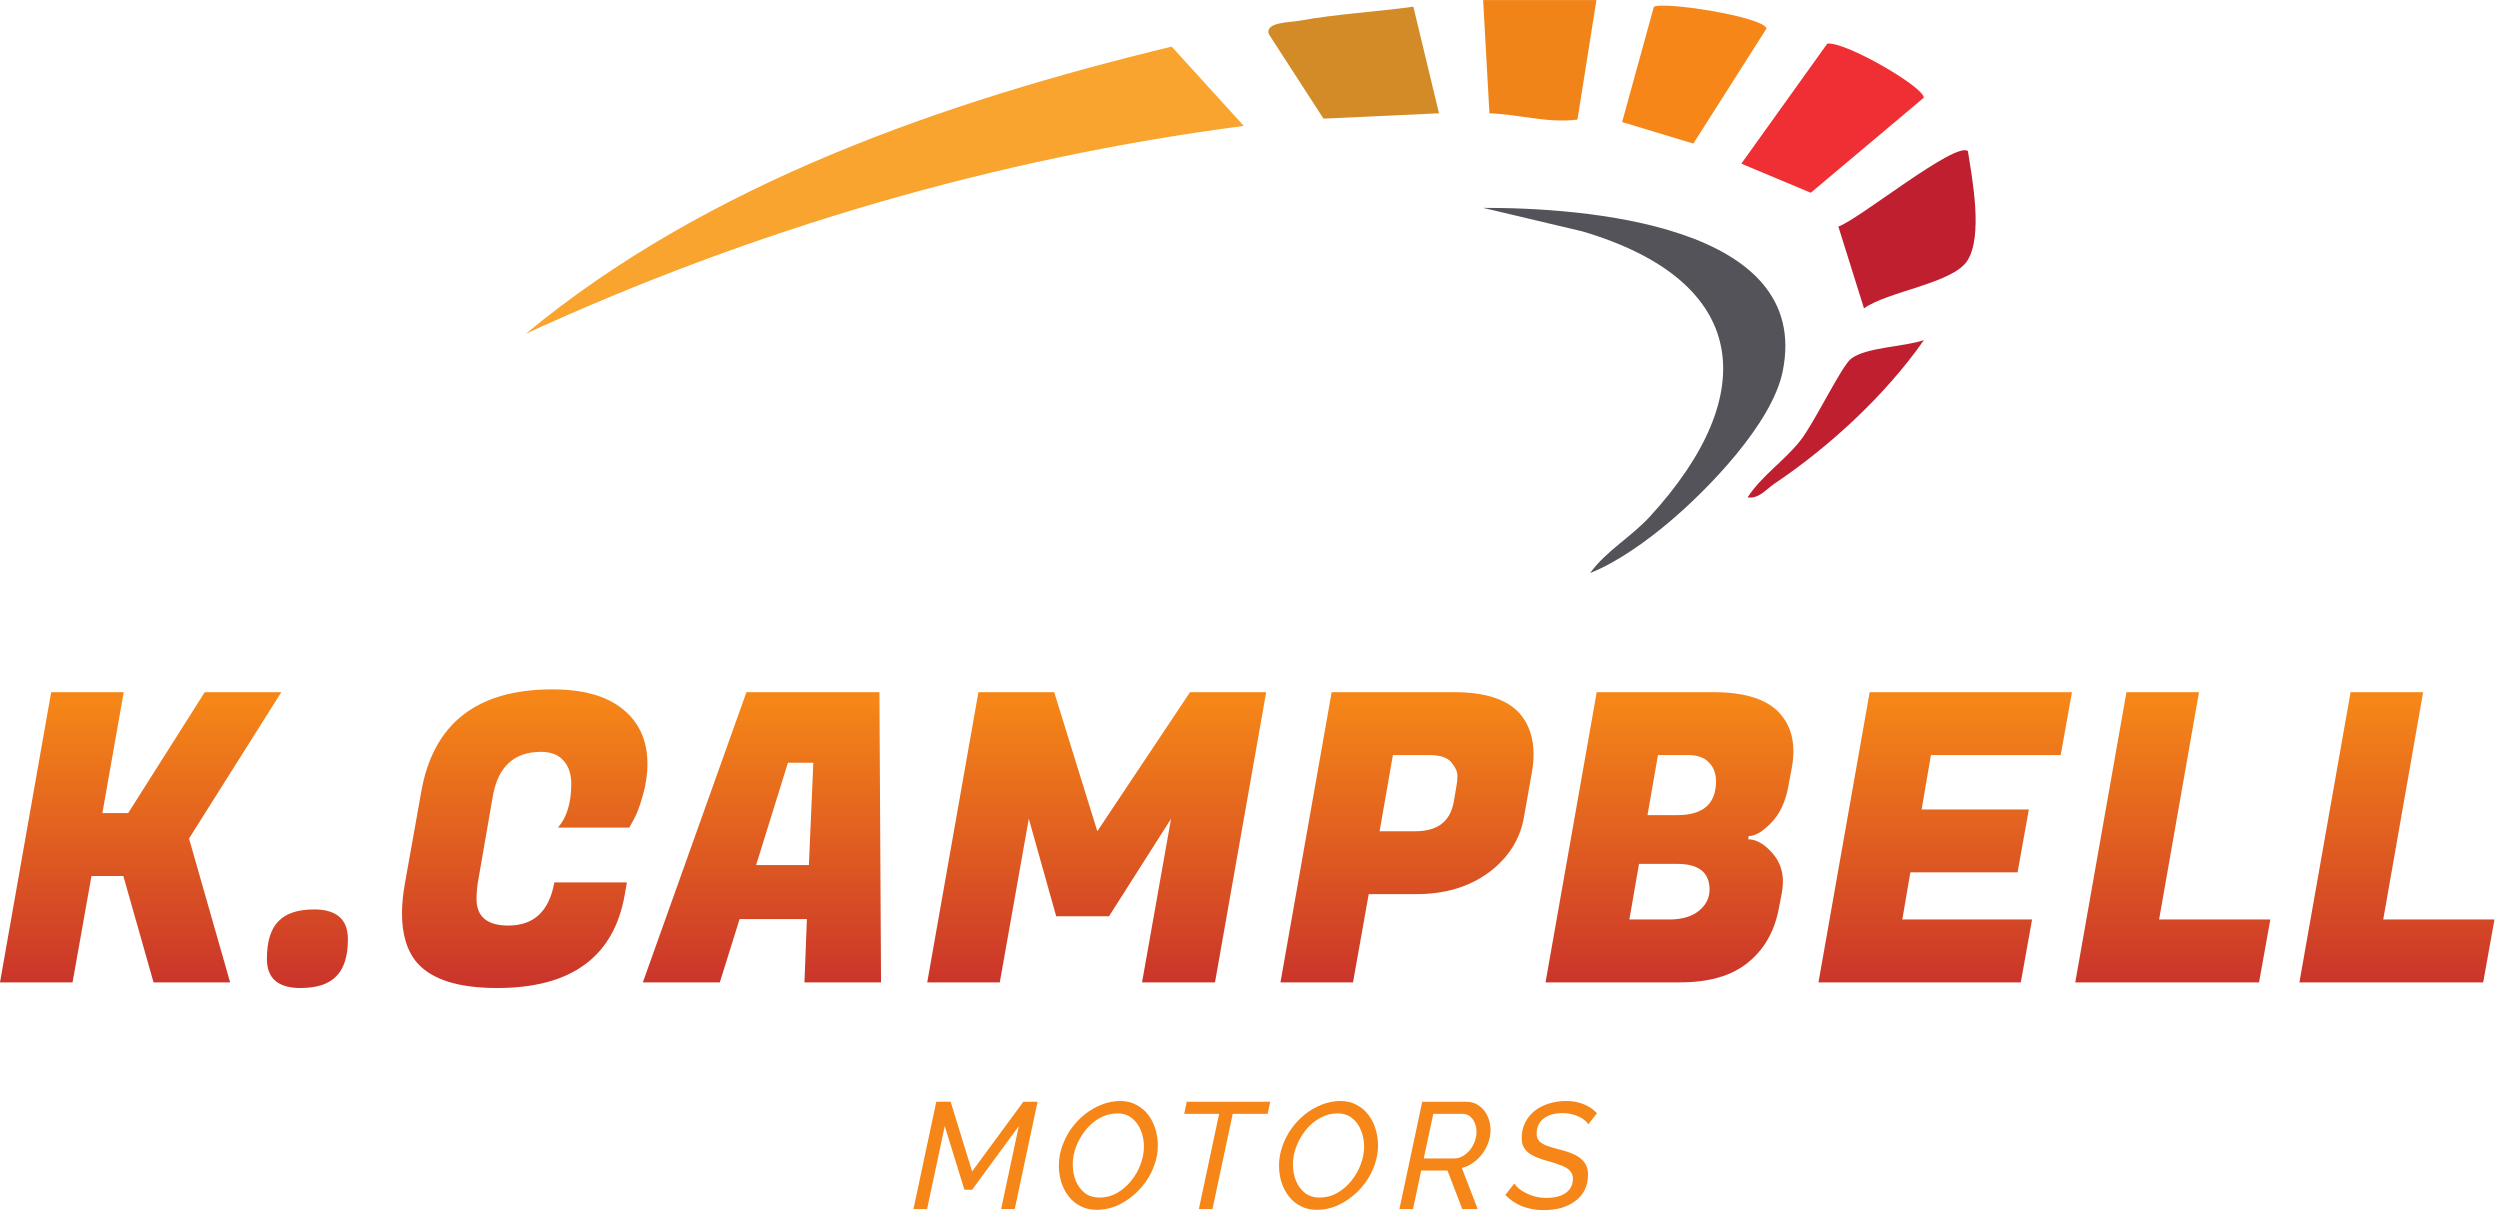
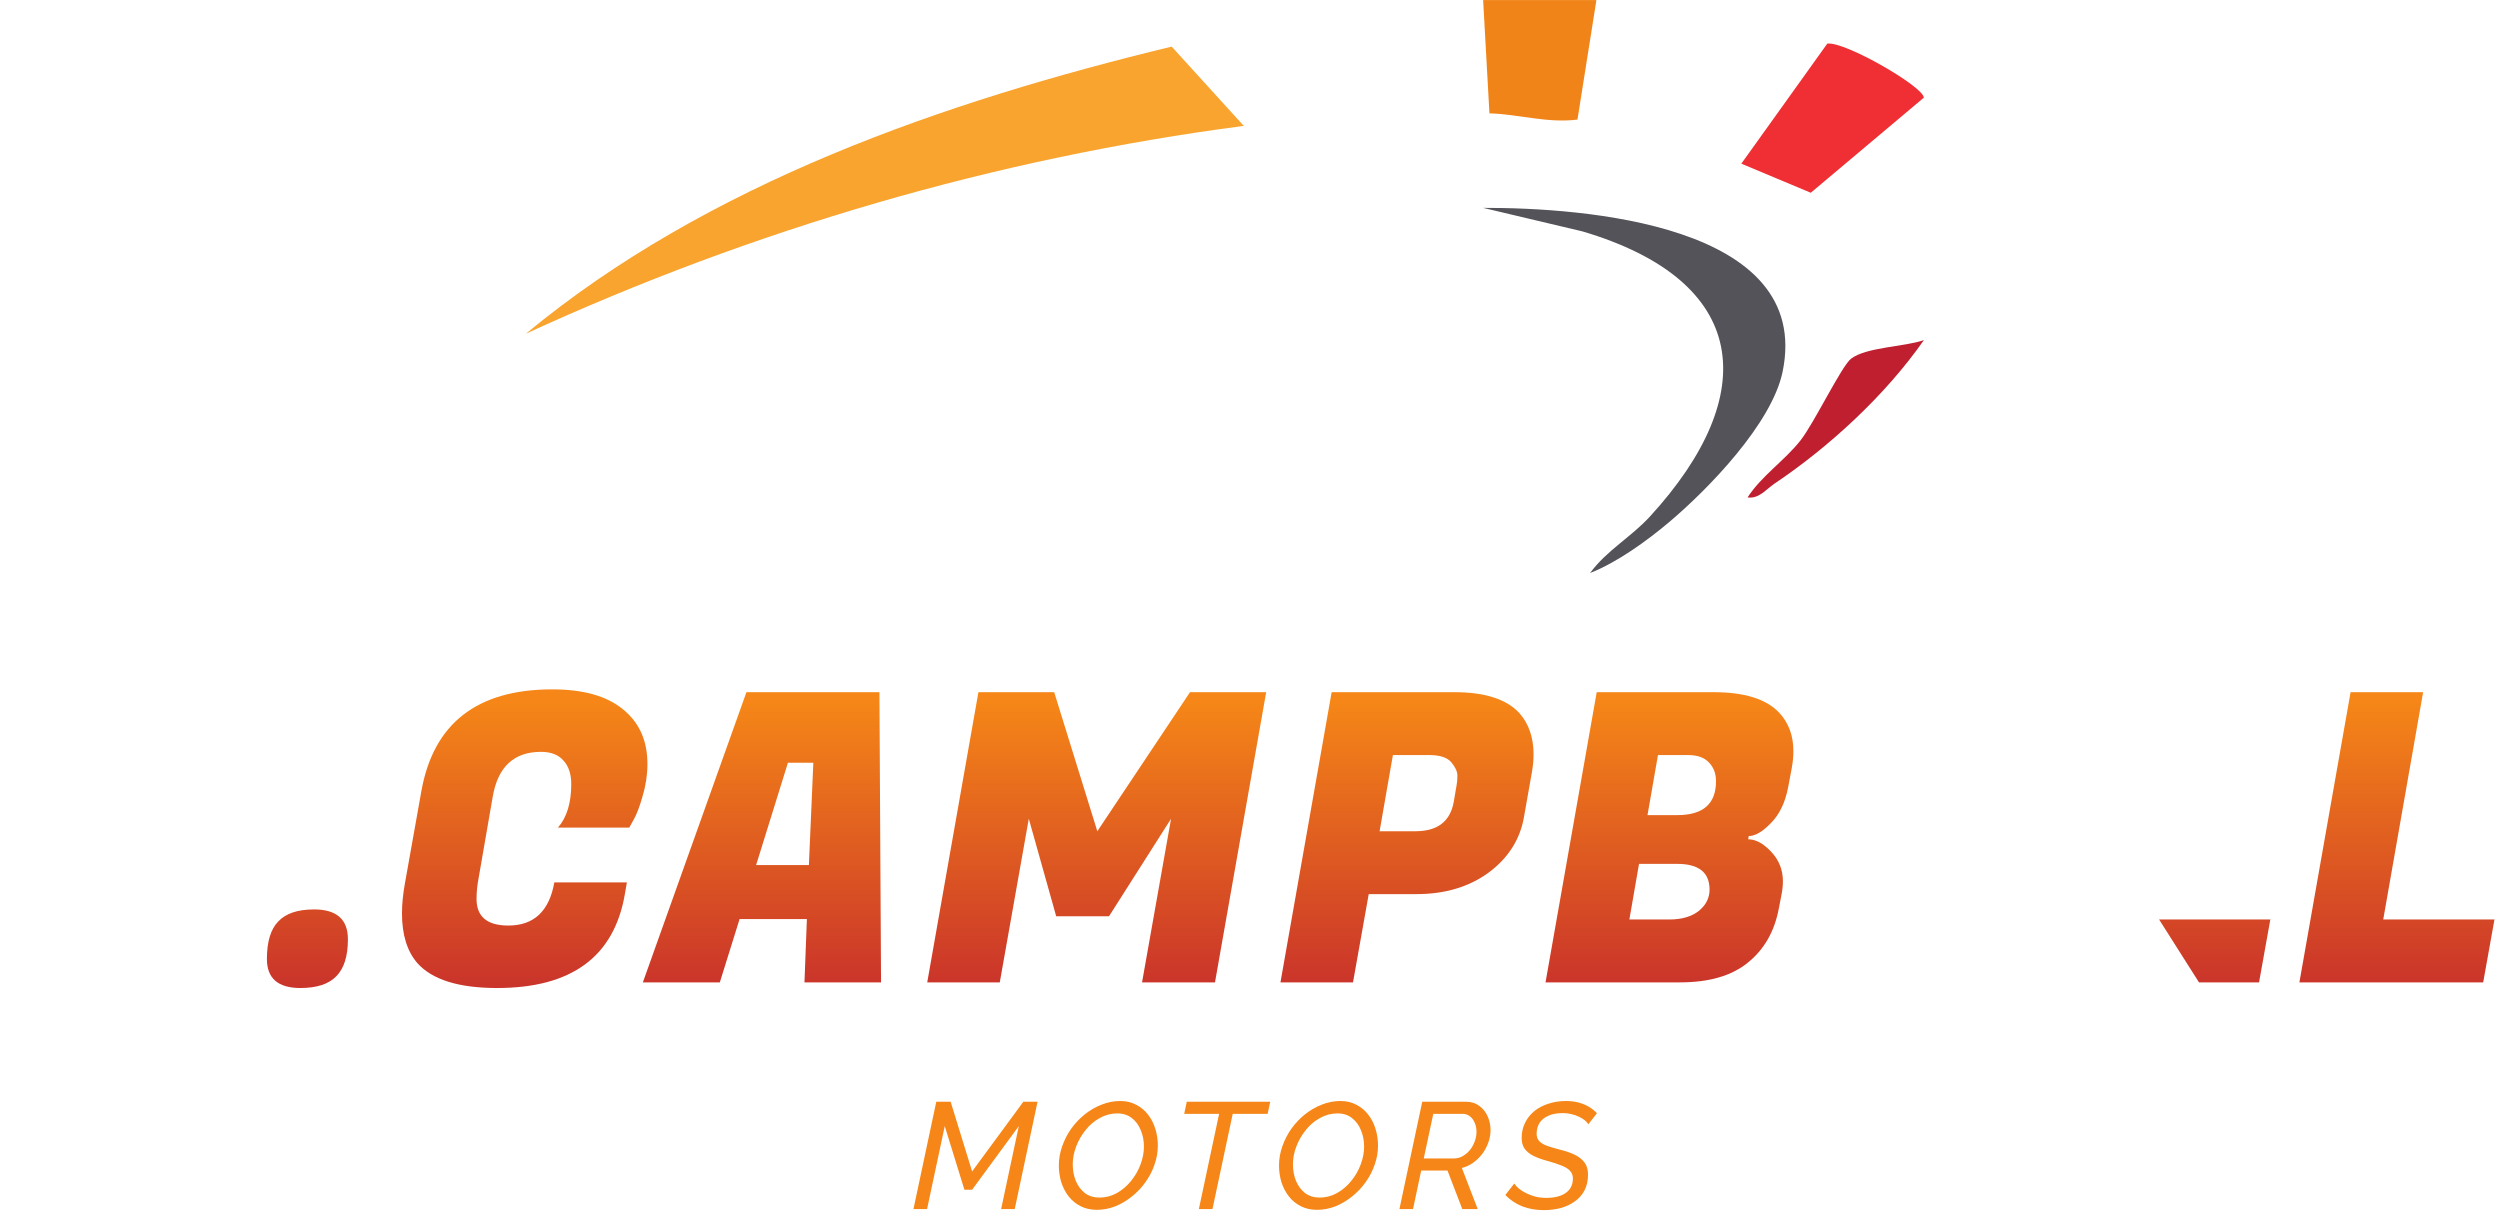
<svg xmlns="http://www.w3.org/2000/svg" width="397" height="193" viewBox="0 0 397 193" fill="none">
  <path d="M197.513 19.99C158.053 25.15 119.583 36.43 83.513 52.99C112.363 29.1 149.993 16.13 186.063 7.4L197.513 19.99Z" fill="#F8A42E" />
  <path d="M252.512 90.99C255.142 87.4 259.002 85.31 262.022 82.01C279.832 62.56 277.862 44.6 251.272 36.74L235.522 33.01C251.132 32.97 287.972 35.5 283.072 59.06C281.362 67.26 271.302 77.66 264.992 82.97C261.482 85.92 256.812 89.3 252.522 90.99H252.512Z" fill="#535359" />
  <path d="M276.522 25.99L290.172 6.93C292.932 6.52 305.502 13.79 305.502 15.51L287.552 30.61L276.522 25.99Z" fill="#EF2F34" />
-   <path d="M224.443 1.07L228.513 17.99L210.173 18.84L201.523 5.48C200.723 3.49 204.903 3.56 206.313 3.3C212.263 2.21 218.443 1.9 224.433 1.06L224.443 1.07Z" fill="#D28B27" />
-   <path d="M312.503 24C313.223 28.56 314.913 37.47 312.413 41.4C310.123 45 299.723 46.27 296.003 48.97L291.933 35.98C295.203 34.84 310.583 22.36 312.503 24Z" fill="#BF1F2F" />
-   <path d="M262.612 1.11C263.762 0.12 280.122 2.66 280.522 4.53L268.902 22.8L257.592 19.38L262.622 1.12L262.612 1.11Z" fill="#F58617" />
  <path d="M253.512 0L250.502 18.99C245.762 19.6 241.202 18.14 236.522 18L235.522 0.01H253.522L253.512 0Z" fill="#F08418" />
  <path d="M305.513 54.01C299.483 62.66 290.593 70.89 281.803 76.79C280.423 77.72 279.323 79.25 277.513 78.99C279.773 75.51 283.393 73.16 285.933 69.92C288.113 67.14 292.453 58.09 293.963 56.95C296.403 55.11 302.403 55.09 305.513 54.01Z" fill="#BF1F2F" />
-   <path d="M44.672 109.92L30.016 133.152L36.544 156H24.384L19.584 139.104H14.528L11.52 156H0L8.128 109.92H19.648L16.256 129.12H20.352L32.512 109.92H44.672Z" fill="url(#paint0_linear_11007_7321)" />
  <path d="M42.384 152.288C42.384 149.557 42.981 147.573 44.176 146.336C45.371 145.056 47.269 144.416 49.872 144.416C53.456 144.416 55.248 145.995 55.248 149.152C55.248 151.84 54.629 153.803 53.392 155.04C52.197 156.277 50.299 156.896 47.696 156.896C44.155 156.896 42.384 155.36 42.384 152.288Z" fill="url(#paint1_linear_11007_7321)" />
  <path d="M78.939 156.896C72.838 156.896 68.614 155.573 66.267 152.928C64.646 151.051 63.836 148.427 63.836 145.056C63.836 143.605 63.985 142.048 64.284 140.384L66.907 125.664C68.828 114.869 75.761 109.472 87.707 109.472C92.657 109.472 96.412 110.539 98.972 112.672C101.532 114.763 102.812 117.643 102.812 121.312C102.812 123.019 102.556 124.725 102.044 126.432C101.574 128.096 101.105 129.333 100.635 130.144L99.931 131.424H88.603C90.011 129.803 90.716 127.499 90.716 124.512C90.716 122.933 90.31 121.696 89.499 120.8C88.689 119.861 87.494 119.392 85.915 119.392C81.606 119.392 79.046 121.781 78.236 126.56L75.996 139.488C75.782 140.597 75.675 141.685 75.675 142.752C75.675 145.568 77.361 146.976 80.731 146.976C84.785 146.976 87.217 144.693 88.028 140.128H99.547L99.228 141.984C97.521 151.925 90.758 156.896 78.939 156.896Z" fill="url(#paint2_linear_11007_7321)" />
  <path d="M127.749 156L128.133 145.952H117.445L114.309 156H102.085L118.533 109.92H139.653L139.909 156H127.749ZM125.125 121.12L120.069 137.376H128.453L129.157 121.12H125.125Z" fill="url(#paint3_linear_11007_7321)" />
  <path d="M167.405 109.92L174.253 132L188.973 109.92H201.069L192.941 156H181.357L185.965 130.016L176.109 145.504H167.725L163.373 130.016L158.765 156H147.245L155.373 109.92H167.405Z" fill="url(#paint4_linear_11007_7321)" />
  <path d="M224.969 141.984H217.354L214.857 156H203.337L211.465 109.92H230.985C235.807 109.92 239.241 111.029 241.289 113.248C242.783 114.955 243.529 117.131 243.529 119.776C243.529 120.672 243.444 121.611 243.273 122.592L241.993 129.824C241.354 133.365 239.476 136.288 236.361 138.592C233.247 140.853 229.449 141.984 224.969 141.984ZM226.953 119.904H221.193L219.081 132H224.777C228.276 132 230.303 130.443 230.857 127.328L231.305 124.704C231.391 124.32 231.434 123.808 231.434 123.168C231.434 122.528 231.113 121.824 230.473 121.056C229.833 120.288 228.66 119.904 226.953 119.904Z" fill="url(#paint5_linear_11007_7321)" />
  <path d="M272.118 109.92C276.982 109.92 280.438 110.987 282.486 113.12C284.022 114.741 284.79 116.789 284.79 119.264C284.79 120.117 284.705 121.013 284.534 121.952L283.958 125.024C283.489 127.456 282.571 129.355 281.206 130.72C279.883 132.085 278.71 132.768 277.686 132.768L277.622 133.28C278.817 133.28 280.033 133.941 281.27 135.264C282.507 136.587 283.126 138.144 283.126 139.936C283.126 140.661 283.041 141.429 282.87 142.24L282.486 144.224C281.803 147.893 280.161 150.773 277.558 152.864C274.998 154.955 271.414 156 266.806 156H245.43L253.558 109.92H272.118ZM266.358 137.184H260.278L258.742 146.016H264.822C264.907 146.016 264.993 146.016 265.078 146.016C267.041 146.016 268.598 145.568 269.75 144.672C270.902 143.733 271.478 142.603 271.478 141.28C271.478 138.549 269.771 137.184 266.358 137.184ZM268.086 119.904H263.286L261.622 129.44H266.358C270.454 129.44 272.502 127.648 272.502 124.064C272.502 122.827 272.118 121.824 271.35 121.056C270.625 120.288 269.537 119.904 268.086 119.904Z" fill="url(#paint6_linear_11007_7321)" />
-   <path d="M320.901 156H288.773L296.901 109.92H329.029L327.237 119.904H306.629L305.156 128.544H322.181L320.389 138.528H303.365L302.085 146.016H322.693L320.901 156Z" fill="url(#paint7_linear_11007_7321)" />
-   <path d="M358.736 156H329.552L337.68 109.92H349.2L342.864 146.016H360.528L358.736 156Z" fill="url(#paint8_linear_11007_7321)" />
+   <path d="M358.736 156H329.552H349.2L342.864 146.016H360.528L358.736 156Z" fill="url(#paint8_linear_11007_7321)" />
  <path d="M394.329 156H365.145L373.273 109.92H384.793L378.457 146.016H396.121L394.329 156Z" fill="url(#paint9_linear_11007_7321)" />
  <path d="M148.683 174.96H150.963L154.371 186.024L162.507 174.96H164.763L161.139 192H158.979L161.787 178.824L154.371 188.928H153.147L150.027 178.824L147.219 192H145.059L148.683 174.96Z" fill="#F58617" />
  <path d="M174.168 192.12C173.208 192.12 172.352 191.928 171.6 191.544C170.848 191.16 170.216 190.64 169.704 189.984C169.192 189.328 168.8 188.576 168.528 187.728C168.272 186.88 168.144 186 168.144 185.088C168.144 184.048 168.32 183.032 168.672 182.04C169.024 181.032 169.504 180.096 170.112 179.232C170.736 178.368 171.456 177.608 172.272 176.952C173.104 176.296 173.992 175.784 174.936 175.416C175.896 175.032 176.88 174.84 177.888 174.84C178.848 174.84 179.696 175.04 180.432 175.44C181.184 175.824 181.816 176.352 182.328 177.024C182.84 177.696 183.224 178.456 183.48 179.304C183.736 180.136 183.864 181.008 183.864 181.92C183.864 182.944 183.688 183.952 183.336 184.944C183 185.936 182.52 186.864 181.896 187.728C181.288 188.592 180.568 189.352 179.736 190.008C178.92 190.664 178.04 191.184 177.096 191.568C176.152 191.936 175.176 192.12 174.168 192.12ZM174.6 190.176C175.592 190.176 176.512 189.936 177.36 189.456C178.208 188.976 178.952 188.344 179.592 187.56C180.248 186.76 180.752 185.888 181.104 184.944C181.472 183.984 181.656 183.032 181.656 182.088C181.656 181.144 181.488 180.272 181.152 179.472C180.832 178.672 180.36 178.032 179.736 177.552C179.112 177.056 178.344 176.808 177.432 176.808C176.456 176.808 175.536 177.048 174.672 177.528C173.808 177.992 173.056 178.624 172.416 179.424C171.776 180.208 171.272 181.08 170.904 182.04C170.536 182.984 170.352 183.936 170.352 184.896C170.352 185.84 170.512 186.712 170.832 187.512C171.168 188.312 171.648 188.96 172.272 189.456C172.912 189.936 173.688 190.176 174.6 190.176Z" fill="#F58617" />
  <path d="M193.596 176.88H188.052L188.46 174.96H201.708L201.3 176.88H195.756L192.54 192H190.38L193.596 176.88Z" fill="#F58617" />
  <path d="M209.133 192.12C208.173 192.12 207.317 191.928 206.565 191.544C205.813 191.16 205.181 190.64 204.669 189.984C204.157 189.328 203.765 188.576 203.493 187.728C203.237 186.88 203.109 186 203.109 185.088C203.109 184.048 203.285 183.032 203.637 182.04C203.989 181.032 204.469 180.096 205.077 179.232C205.701 178.368 206.421 177.608 207.237 176.952C208.069 176.296 208.957 175.784 209.901 175.416C210.861 175.032 211.845 174.84 212.853 174.84C213.813 174.84 214.661 175.04 215.397 175.44C216.149 175.824 216.781 176.352 217.293 177.024C217.805 177.696 218.189 178.456 218.445 179.304C218.701 180.136 218.829 181.008 218.829 181.92C218.829 182.944 218.653 183.952 218.301 184.944C217.965 185.936 217.485 186.864 216.861 187.728C216.253 188.592 215.533 189.352 214.701 190.008C213.885 190.664 213.005 191.184 212.061 191.568C211.117 191.936 210.141 192.12 209.133 192.12ZM209.565 190.176C210.557 190.176 211.477 189.936 212.325 189.456C213.173 188.976 213.917 188.344 214.557 187.56C215.213 186.76 215.717 185.888 216.069 184.944C216.437 183.984 216.621 183.032 216.621 182.088C216.621 181.144 216.453 180.272 216.117 179.472C215.797 178.672 215.325 178.032 214.701 177.552C214.077 177.056 213.309 176.808 212.397 176.808C211.421 176.808 210.501 177.048 209.637 177.528C208.773 177.992 208.021 178.624 207.381 179.424C206.741 180.208 206.237 181.08 205.869 182.04C205.501 182.984 205.317 183.936 205.317 184.896C205.317 185.84 205.477 186.712 205.797 187.512C206.133 188.312 206.613 188.96 207.237 189.456C207.877 189.936 208.653 190.176 209.565 190.176Z" fill="#F58617" />
  <path d="M222.229 192L225.853 174.96H232.813C233.629 174.96 234.325 175.176 234.901 175.608C235.493 176.04 235.941 176.6 236.245 177.288C236.549 177.976 236.701 178.704 236.701 179.472C236.701 180.144 236.581 180.8 236.341 181.44C236.117 182.08 235.797 182.68 235.381 183.24C234.965 183.784 234.477 184.256 233.917 184.656C233.373 185.04 232.781 185.312 232.141 185.472L234.661 192H232.213L229.861 185.88H225.685L224.389 192H222.229ZM230.917 183.96C231.397 183.96 231.845 183.84 232.261 183.6C232.693 183.36 233.077 183.04 233.413 182.64C233.749 182.224 234.005 181.768 234.181 181.272C234.373 180.76 234.469 180.24 234.469 179.712C234.469 179.184 234.373 178.712 234.181 178.296C234.005 177.864 233.749 177.52 233.413 177.264C233.093 177.008 232.717 176.88 232.285 176.88H227.605L226.093 183.96H230.917Z" fill="#F58617" />
  <path d="M245.145 192.168C243.913 192.168 242.777 191.968 241.737 191.568C240.697 191.152 239.801 190.552 239.049 189.768L240.465 187.944C240.641 188.216 240.889 188.488 241.209 188.76C241.529 189.016 241.913 189.256 242.361 189.48C242.809 189.704 243.305 189.888 243.849 190.032C244.393 190.16 244.977 190.224 245.601 190.224C246.465 190.224 247.209 190.104 247.833 189.864C248.457 189.624 248.937 189.28 249.273 188.832C249.609 188.368 249.777 187.816 249.777 187.176C249.777 186.648 249.617 186.224 249.297 185.904C248.977 185.568 248.513 185.288 247.905 185.064C247.313 184.824 246.601 184.592 245.769 184.368C244.889 184.128 244.137 183.856 243.513 183.552C242.905 183.248 242.441 182.872 242.121 182.424C241.801 181.976 241.641 181.416 241.641 180.744C241.641 179.816 241.825 178.992 242.193 178.272C242.561 177.536 243.065 176.912 243.705 176.4C244.361 175.888 245.113 175.504 245.961 175.248C246.809 174.976 247.713 174.84 248.673 174.84C249.393 174.84 250.057 174.92 250.665 175.08C251.273 175.24 251.817 175.464 252.297 175.752C252.793 176.04 253.225 176.384 253.593 176.784L252.225 178.536C252.097 178.312 251.905 178.096 251.649 177.888C251.393 177.68 251.089 177.496 250.737 177.336C250.385 177.16 249.993 177.024 249.561 176.928C249.145 176.816 248.697 176.76 248.217 176.76C247.257 176.76 246.465 176.904 245.841 177.192C245.217 177.48 244.753 177.872 244.449 178.368C244.161 178.848 244.017 179.408 244.017 180.048C244.017 180.512 244.153 180.896 244.425 181.2C244.697 181.488 245.097 181.736 245.625 181.944C246.169 182.136 246.841 182.336 247.641 182.544C248.569 182.768 249.369 183.04 250.041 183.36C250.713 183.68 251.233 184.088 251.601 184.584C251.985 185.08 252.177 185.72 252.177 186.504C252.177 187.464 251.993 188.304 251.625 189.024C251.257 189.728 250.745 190.312 250.089 190.776C249.449 191.24 248.705 191.592 247.857 191.832C247.009 192.056 246.105 192.168 245.145 192.168Z" fill="#F58617" />
  <defs>
    <linearGradient id="paint0_linear_11007_7321" x1="12.869" y1="168" x2="12.869" y2="111.5" gradientUnits="userSpaceOnUse">
      <stop stop-color="#BF1F2F" />
      <stop offset="1" stop-color="#F58617" />
    </linearGradient>
    <linearGradient id="paint1_linear_11007_7321" x1="12.869" y1="168" x2="12.869" y2="111.5" gradientUnits="userSpaceOnUse">
      <stop stop-color="#BF1F2F" />
      <stop offset="1" stop-color="#F58617" />
    </linearGradient>
    <linearGradient id="paint2_linear_11007_7321" x1="12.869" y1="168" x2="12.869" y2="111.5" gradientUnits="userSpaceOnUse">
      <stop stop-color="#BF1F2F" />
      <stop offset="1" stop-color="#F58617" />
    </linearGradient>
    <linearGradient id="paint3_linear_11007_7321" x1="12.869" y1="168" x2="12.869" y2="111.5" gradientUnits="userSpaceOnUse">
      <stop stop-color="#BF1F2F" />
      <stop offset="1" stop-color="#F58617" />
    </linearGradient>
    <linearGradient id="paint4_linear_11007_7321" x1="12.869" y1="168" x2="12.869" y2="111.5" gradientUnits="userSpaceOnUse">
      <stop stop-color="#BF1F2F" />
      <stop offset="1" stop-color="#F58617" />
    </linearGradient>
    <linearGradient id="paint5_linear_11007_7321" x1="12.869" y1="168" x2="12.869" y2="111.5" gradientUnits="userSpaceOnUse">
      <stop stop-color="#BF1F2F" />
      <stop offset="1" stop-color="#F58617" />
    </linearGradient>
    <linearGradient id="paint6_linear_11007_7321" x1="12.869" y1="168" x2="12.869" y2="111.5" gradientUnits="userSpaceOnUse">
      <stop stop-color="#BF1F2F" />
      <stop offset="1" stop-color="#F58617" />
    </linearGradient>
    <linearGradient id="paint7_linear_11007_7321" x1="12.869" y1="168" x2="12.869" y2="111.5" gradientUnits="userSpaceOnUse">
      <stop stop-color="#BF1F2F" />
      <stop offset="1" stop-color="#F58617" />
    </linearGradient>
    <linearGradient id="paint8_linear_11007_7321" x1="12.869" y1="168" x2="12.869" y2="111.5" gradientUnits="userSpaceOnUse">
      <stop stop-color="#BF1F2F" />
      <stop offset="1" stop-color="#F58617" />
    </linearGradient>
    <linearGradient id="paint9_linear_11007_7321" x1="12.869" y1="168" x2="12.869" y2="111.5" gradientUnits="userSpaceOnUse">
      <stop stop-color="#BF1F2F" />
      <stop offset="1" stop-color="#F58617" />
    </linearGradient>
  </defs>
</svg>